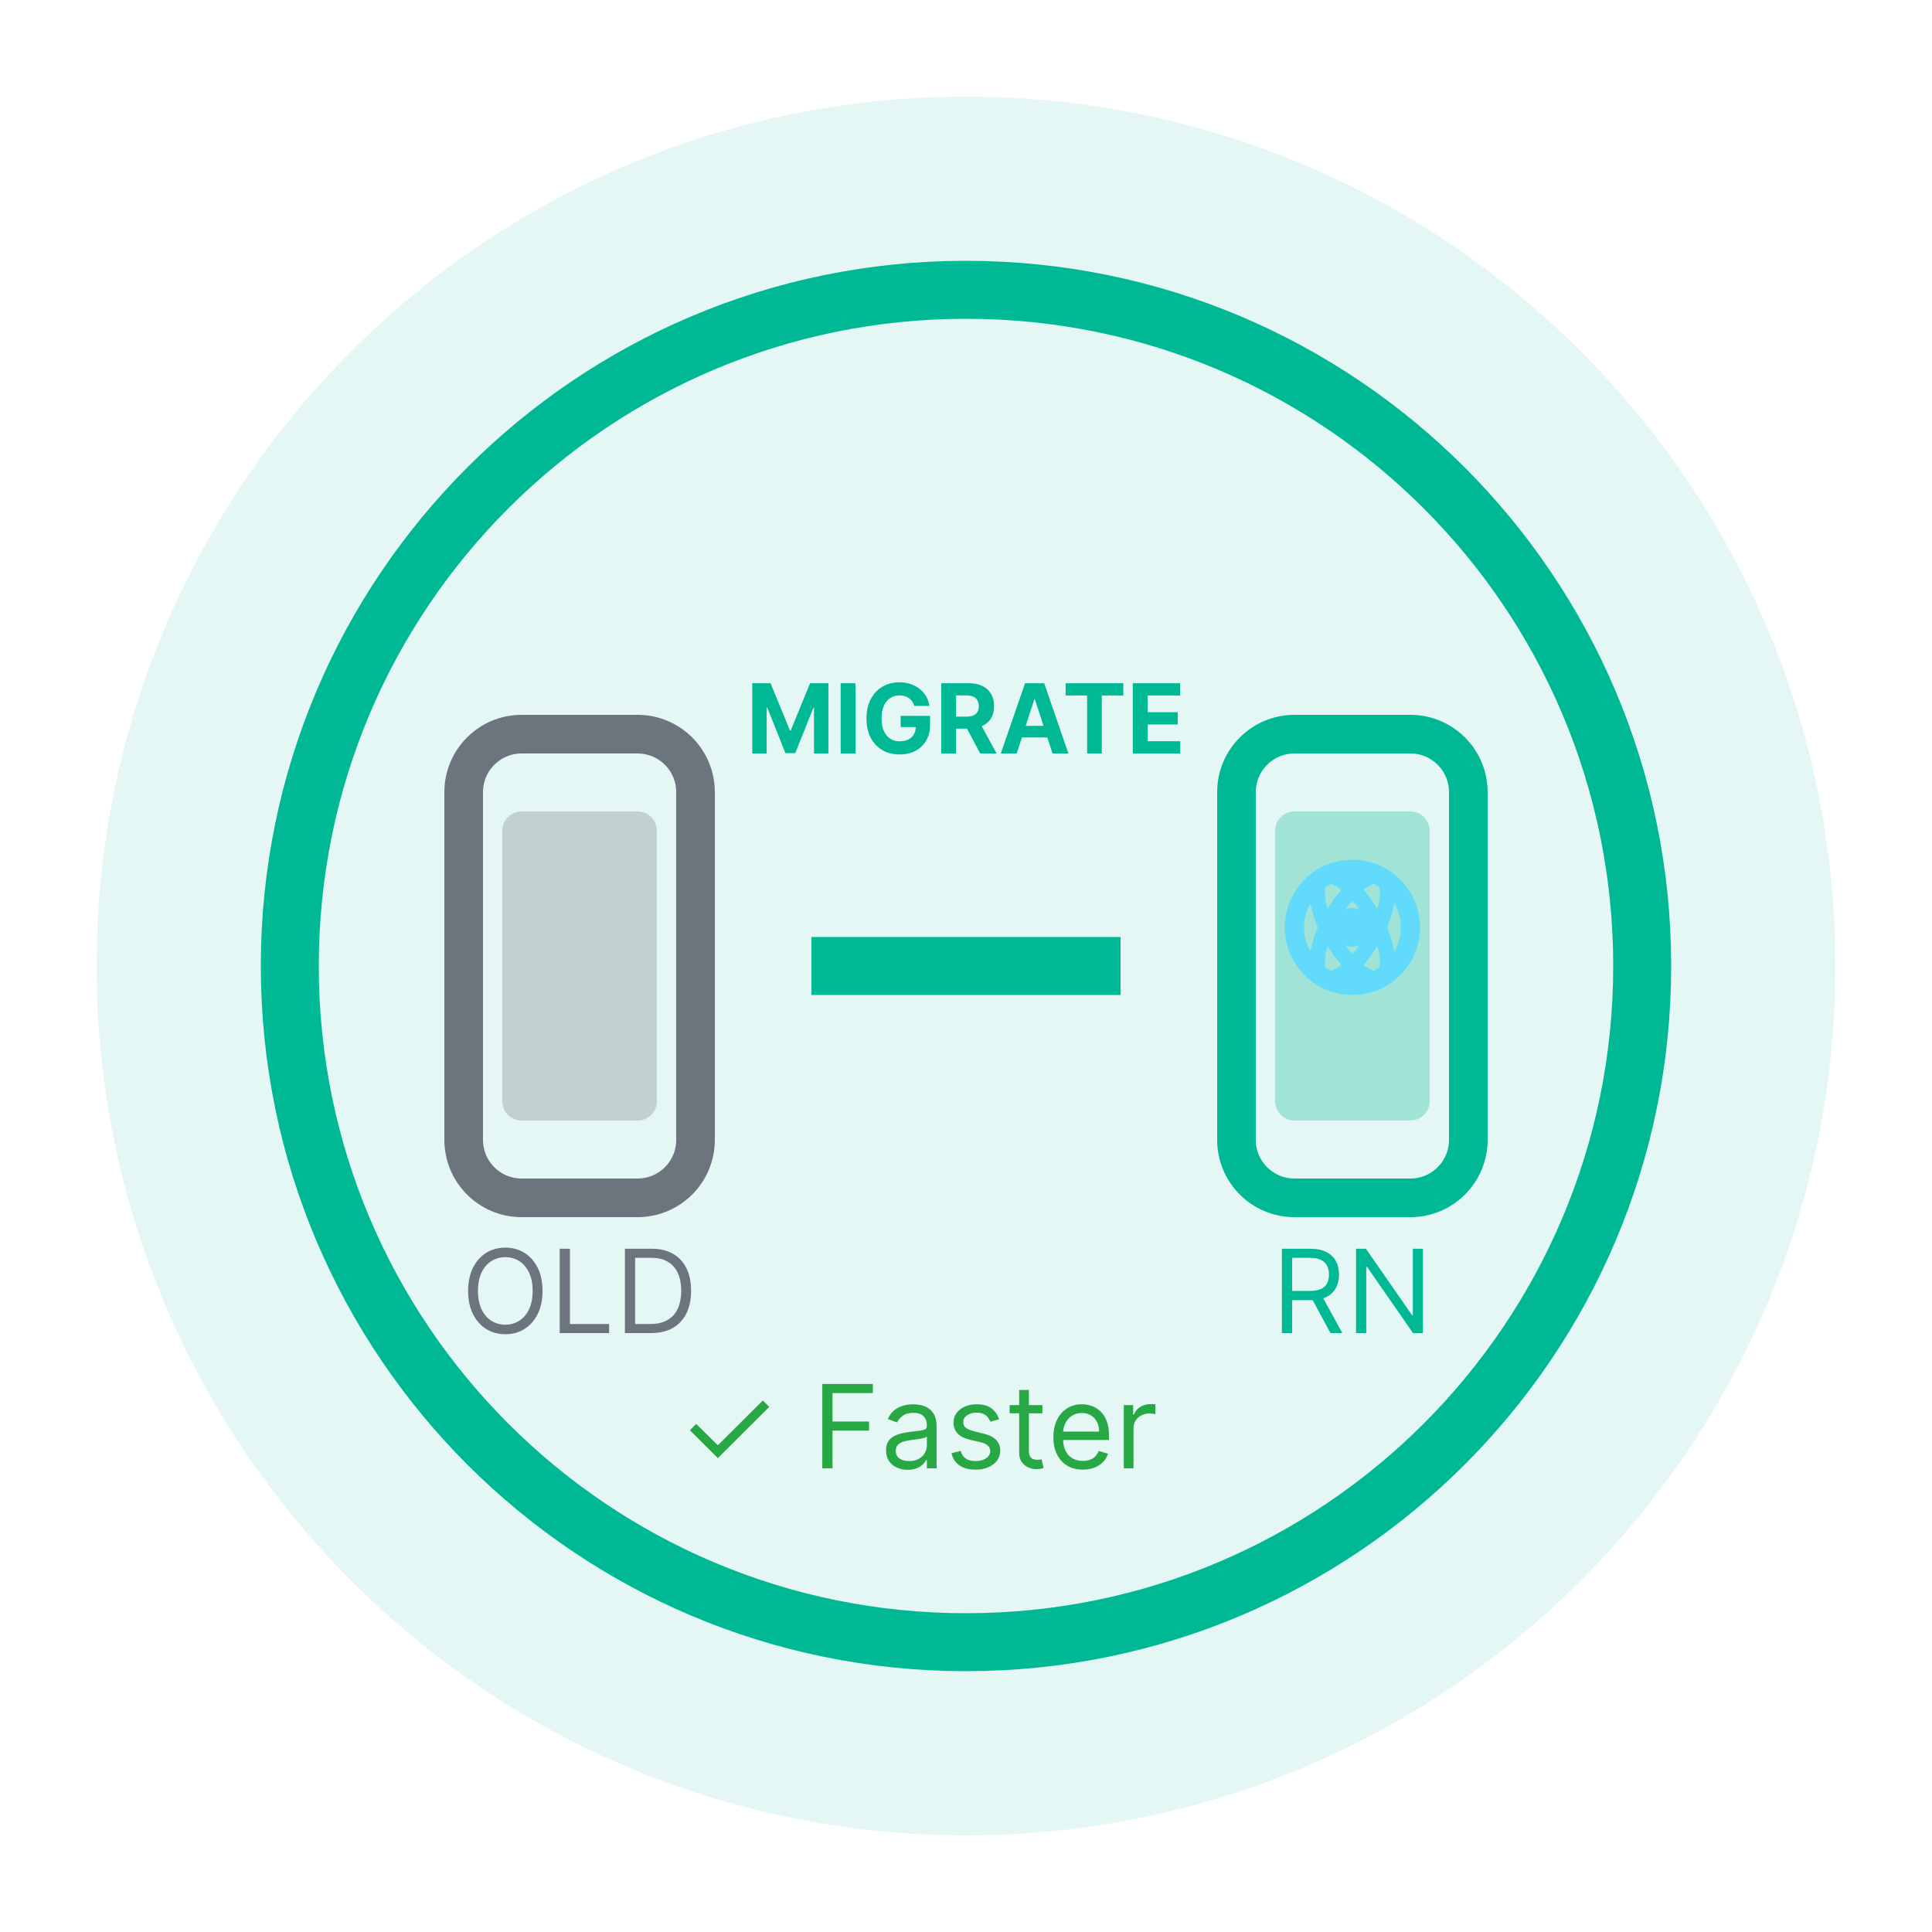
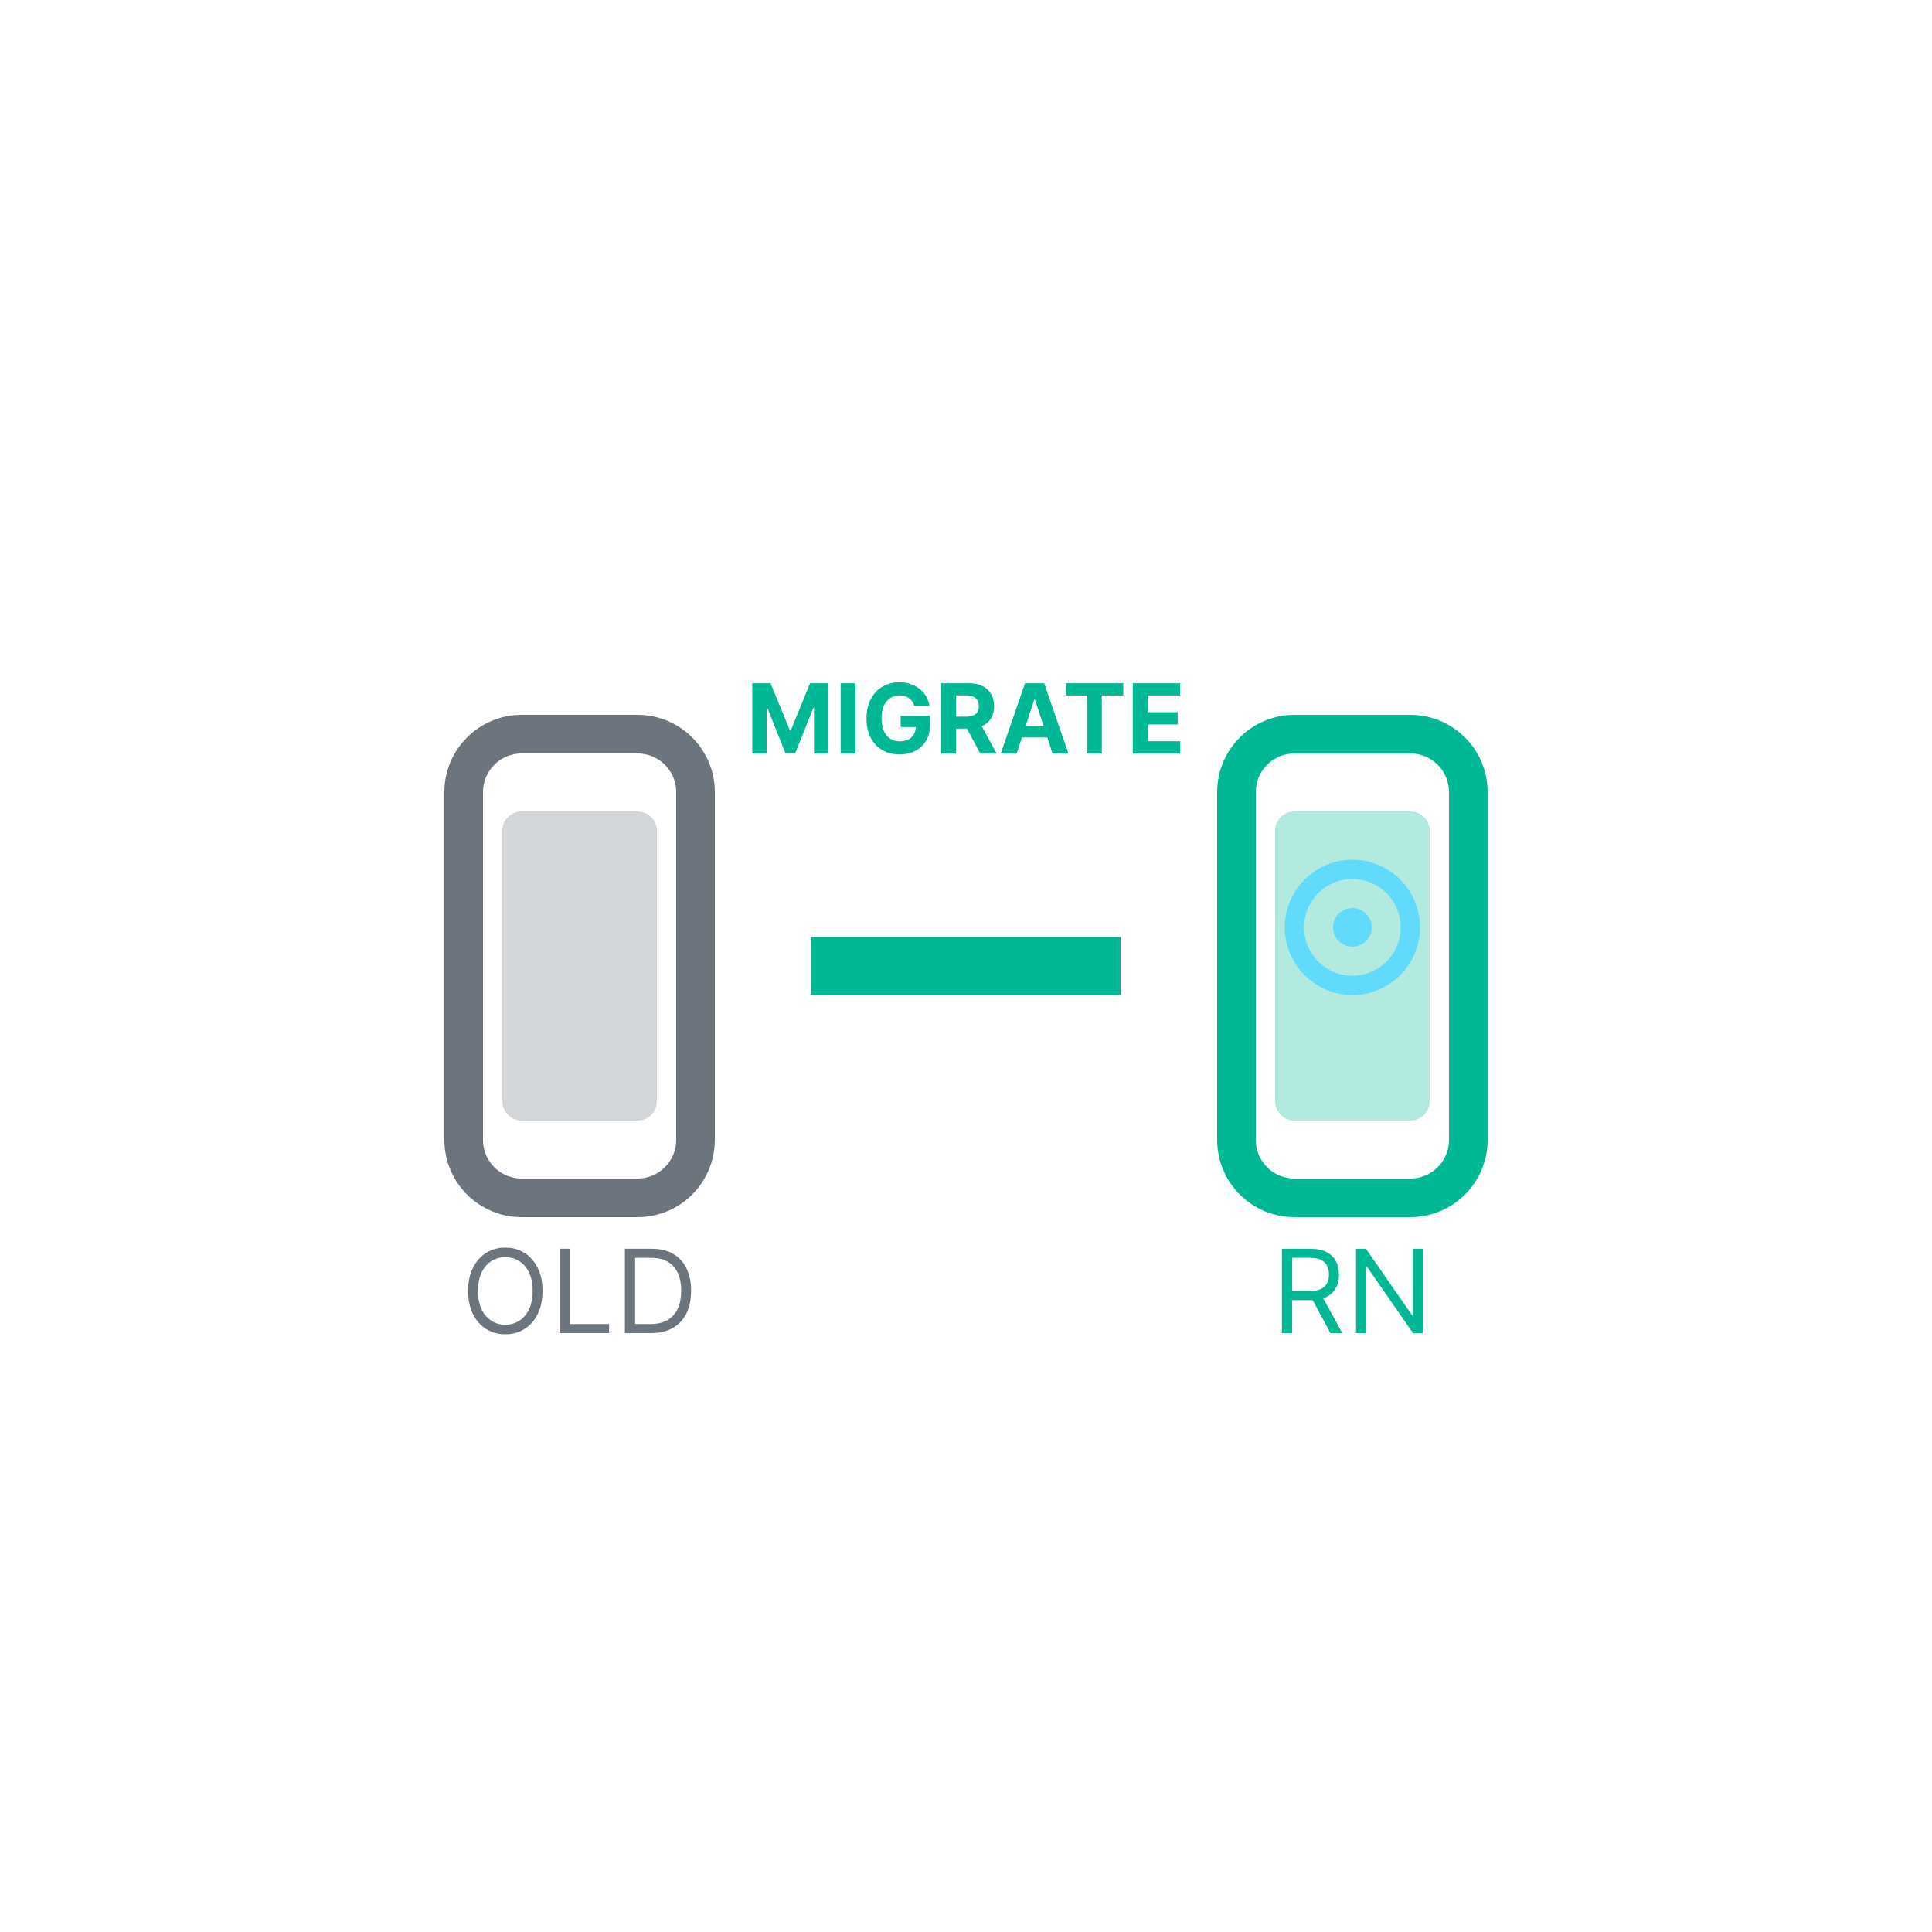
<svg xmlns="http://www.w3.org/2000/svg" width="100" height="100" viewBox="0 0 100 100" fill="none">
-   <path opacity="0.1" d="M50 95C74.853 95 95 74.853 95 50C95 25.147 74.853 5 50 5C25.147 5 5 25.147 5 50C5 74.853 25.147 95 50 95Z" fill="url(#paint0_linear_5643_6204)" />
-   <path d="M50 85C69.33 85 85 69.33 85 50C85 30.67 69.33 15 50 15C30.67 15 15 30.67 15 50C15 69.33 30.67 85 50 85Z" stroke="url(#paint1_linear_5643_6204)" stroke-width="3" />
  <path d="M33 38H27C25.343 38 24 39.343 24 41V59C24 60.657 25.343 62 27 62H33C34.657 62 36 60.657 36 59V41C36 39.343 34.657 38 33 38Z" stroke="#6C757D" stroke-width="2" />
  <path opacity="0.3" d="M33 42H27C26.448 42 26 42.448 26 43V57C26 57.552 26.448 58 27 58H33C33.552 58 34 57.552 34 57V43C34 42.448 33.552 42 33 42Z" fill="#6C757D" />
  <path d="M28.081 66.818C28.081 67.278 27.998 67.676 27.832 68.011C27.666 68.347 27.438 68.605 27.148 68.787C26.858 68.969 26.527 69.06 26.155 69.06C25.783 69.06 25.452 68.969 25.162 68.787C24.872 68.605 24.645 68.347 24.478 68.011C24.312 67.676 24.229 67.278 24.229 66.818C24.229 66.358 24.312 65.96 24.478 65.625C24.645 65.29 24.872 65.031 25.162 64.849C25.452 64.668 25.783 64.577 26.155 64.577C26.527 64.577 26.858 64.668 27.148 64.849C27.438 65.031 27.666 65.29 27.832 65.625C27.998 65.96 28.081 66.358 28.081 66.818ZM27.57 66.818C27.57 66.44 27.507 66.121 27.38 65.862C27.255 65.602 27.086 65.405 26.871 65.271C26.658 65.138 26.419 65.071 26.155 65.071C25.891 65.071 25.652 65.138 25.437 65.271C25.224 65.405 25.054 65.602 24.928 65.862C24.803 66.121 24.74 66.44 24.74 66.818C24.74 67.196 24.803 67.515 24.928 67.775C25.054 68.035 25.224 68.231 25.437 68.365C25.652 68.499 25.891 68.565 26.155 68.565C26.419 68.565 26.658 68.499 26.871 68.365C27.086 68.231 27.255 68.035 27.38 67.775C27.507 67.515 27.57 67.196 27.57 66.818ZM28.97 69V64.636H29.498V68.531H31.527V69H28.97ZM33.691 69H32.345V64.636H33.751C34.174 64.636 34.537 64.724 34.838 64.898C35.139 65.072 35.37 65.321 35.53 65.646C35.691 65.97 35.771 66.358 35.771 66.81C35.771 67.264 35.69 67.656 35.528 67.984C35.366 68.31 35.13 68.562 34.821 68.738C34.511 68.913 34.135 69 33.691 69ZM32.873 68.531H33.657C34.018 68.531 34.317 68.462 34.554 68.322C34.791 68.183 34.968 67.985 35.085 67.728C35.201 67.471 35.26 67.165 35.26 66.81C35.26 66.457 35.202 66.154 35.087 65.9C34.972 65.644 34.8 65.448 34.571 65.312C34.343 65.174 34.058 65.105 33.717 65.105H32.873V68.531Z" fill="#6C757D" />
  <path d="M42 50H58Z" fill="black" />
  <path d="M42 50H58" stroke="#00B894" stroke-width="3" />
  <path d="M38.937 35.364H39.885L40.886 37.807H40.929L41.93 35.364H42.878V39H42.133V36.633H42.102L41.161 38.982H40.654L39.713 36.624H39.682V39H38.937V35.364ZM44.281 35.364V39H43.512V35.364H44.281ZM47.324 36.539C47.3 36.453 47.265 36.376 47.22 36.31C47.175 36.242 47.12 36.186 47.055 36.14C46.991 36.092 46.917 36.056 46.834 36.031C46.753 36.006 46.662 35.994 46.563 35.994C46.377 35.994 46.214 36.04 46.073 36.133C45.933 36.225 45.824 36.359 45.746 36.535C45.668 36.711 45.629 36.925 45.629 37.178C45.629 37.432 45.667 37.647 45.744 37.825C45.821 38.002 45.93 38.138 46.071 38.231C46.212 38.324 46.378 38.37 46.57 38.37C46.744 38.37 46.892 38.339 47.016 38.277C47.14 38.215 47.234 38.126 47.3 38.013C47.366 37.899 47.399 37.765 47.399 37.61L47.555 37.633H46.618V37.054H48.139V37.512C48.139 37.832 48.072 38.106 47.937 38.336C47.802 38.564 47.616 38.741 47.38 38.865C47.143 38.988 46.872 39.05 46.566 39.05C46.225 39.05 45.926 38.975 45.668 38.824C45.41 38.673 45.209 38.458 45.064 38.18C44.921 37.9 44.849 37.569 44.849 37.185C44.849 36.891 44.892 36.628 44.977 36.397C45.064 36.165 45.184 35.968 45.339 35.807C45.494 35.647 45.675 35.524 45.881 35.44C46.087 35.356 46.31 35.314 46.55 35.314C46.756 35.314 46.948 35.344 47.126 35.404C47.303 35.464 47.461 35.548 47.598 35.657C47.736 35.766 47.849 35.895 47.937 36.045C48.025 36.195 48.081 36.359 48.106 36.539H47.324ZM48.717 39V35.364H50.152C50.426 35.364 50.661 35.413 50.855 35.511C51.05 35.608 51.199 35.746 51.3 35.925C51.403 36.102 51.455 36.311 51.455 36.551C51.455 36.793 51.403 37.001 51.299 37.175C51.194 37.347 51.044 37.48 50.846 37.572C50.649 37.665 50.411 37.711 50.132 37.711H49.172V37.093H50.008C50.154 37.093 50.276 37.073 50.373 37.033C50.471 36.992 50.543 36.932 50.59 36.852C50.639 36.771 50.663 36.671 50.663 36.551C50.663 36.431 50.639 36.329 50.59 36.246C50.543 36.163 50.47 36.1 50.372 36.058C50.275 36.014 50.152 35.992 50.004 35.992H49.486V39H48.717ZM50.681 37.345L51.584 39H50.736L49.852 37.345H50.681ZM52.625 39H51.801L53.056 35.364H54.047L55.301 39H54.477L53.566 36.195H53.538L52.625 39ZM52.574 37.571H54.52V38.171H52.574V37.571ZM55.156 35.998V35.364H58.142V35.998H57.029V39H56.269V35.998H55.156ZM58.634 39V35.364H61.084V35.998H59.403V36.864H60.958V37.498H59.403V38.366H61.091V39H58.634Z" fill="#00B894" />
  <path d="M73 38H67C65.343 38 64 39.343 64 41V59C64 60.657 65.343 62 67 62H73C74.657 62 76 60.657 76 59V41C76 39.343 74.657 38 73 38Z" stroke="#00B894" stroke-width="2" />
  <path opacity="0.3" d="M73 42H67C66.448 42 66 42.448 66 43V57C66 57.552 66.448 58 67 58H73C73.552 58 74 57.552 74 57V43C74 42.448 73.552 42 73 42Z" fill="#00B894" />
  <path d="M70 51C71.657 51 73 49.657 73 48C73 46.343 71.657 45 70 45C68.343 45 67 46.343 67 48C67 49.657 68.343 51 70 51Z" stroke="#61DAFB" />
  <path d="M70 49C70.552 49 71 48.552 71 48C71 47.448 70.552 47 70 47C69.448 47 69 47.448 69 48C69 48.552 69.448 49 70 49Z" fill="#61DAFB" />
-   <path d="M68.961 48.6C69.789 50.035 70.926 50.929 71.5 50.598C72.074 50.267 71.868 48.835 71.039 47.4C70.211 45.965 69.074 45.07 68.5 45.402C67.926 45.733 68.132 47.165 68.961 48.6Z" stroke="#61DAFB" stroke-width="0.8" />
-   <path d="M71.039 48.6C71.868 47.165 72.074 45.733 71.5 45.402C70.926 45.071 69.789 45.965 68.961 47.4C68.132 48.835 67.926 50.267 68.5 50.598C69.074 50.929 70.211 50.035 71.039 48.6Z" stroke="#61DAFB" stroke-width="0.8" />
  <path d="M66.351 69V64.636H67.825C68.166 64.636 68.446 64.695 68.665 64.811C68.883 64.926 69.045 65.085 69.15 65.286C69.255 65.488 69.308 65.717 69.308 65.974C69.308 66.231 69.255 66.46 69.15 66.658C69.045 66.857 68.884 67.013 68.667 67.127C68.449 67.239 68.172 67.296 67.834 67.296H66.64V66.818H67.817C68.049 66.818 68.237 66.784 68.379 66.716C68.522 66.648 68.626 66.551 68.69 66.426C68.755 66.3 68.788 66.149 68.788 65.974C68.788 65.8 68.755 65.647 68.69 65.516C68.625 65.386 68.52 65.285 68.377 65.214C68.234 65.141 68.044 65.105 67.808 65.105H66.879V69H66.351ZM68.405 67.04L69.478 69H68.865L67.808 67.04H68.405ZM73.649 64.636V69H73.137L70.76 65.574H70.717V69H70.189V64.636H70.7L73.086 68.071H73.129V64.636H73.649Z" fill="#00B894" />
-   <path d="M35.708 74.031L36.032 73.699L37.157 74.807L39.484 72.489L39.816 72.821L37.157 75.472L35.708 74.031ZM42.562 76V71.636H45.178V72.105H43.09V73.579H44.982V74.048H43.09V76H42.562ZM46.978 76.077C46.771 76.077 46.582 76.038 46.413 75.96C46.244 75.88 46.11 75.766 46.011 75.617C45.911 75.466 45.861 75.284 45.861 75.071C45.861 74.883 45.898 74.731 45.972 74.615C46.046 74.497 46.145 74.405 46.269 74.338C46.392 74.271 46.528 74.222 46.678 74.189C46.828 74.155 46.979 74.128 47.131 74.108C47.33 74.082 47.492 74.063 47.615 74.05C47.74 74.036 47.831 74.013 47.888 73.98C47.946 73.947 47.975 73.891 47.975 73.81V73.793C47.975 73.582 47.918 73.419 47.803 73.303C47.689 73.186 47.516 73.128 47.285 73.128C47.045 73.128 46.856 73.18 46.72 73.285C46.584 73.391 46.488 73.503 46.432 73.622L45.955 73.452C46.041 73.253 46.154 73.098 46.296 72.987C46.44 72.875 46.596 72.797 46.765 72.753C46.935 72.707 47.103 72.685 47.268 72.685C47.373 72.685 47.494 72.697 47.63 72.723C47.768 72.747 47.901 72.798 48.028 72.874C48.158 72.951 48.265 73.067 48.35 73.222C48.435 73.376 48.478 73.584 48.478 73.844V76H47.975V75.557H47.95C47.916 75.628 47.859 75.704 47.779 75.785C47.7 75.866 47.594 75.935 47.462 75.992C47.33 76.048 47.168 76.077 46.978 76.077ZM47.055 75.625C47.254 75.625 47.421 75.586 47.557 75.508C47.695 75.43 47.799 75.329 47.869 75.205C47.94 75.082 47.975 74.952 47.975 74.815V74.355C47.954 74.381 47.907 74.404 47.834 74.425C47.764 74.445 47.681 74.463 47.587 74.479C47.495 74.493 47.405 74.506 47.317 74.517C47.23 74.527 47.16 74.535 47.106 74.543C46.975 74.56 46.853 74.587 46.739 74.626C46.627 74.663 46.536 74.719 46.467 74.794C46.398 74.868 46.364 74.969 46.364 75.097C46.364 75.271 46.429 75.403 46.558 75.493C46.689 75.581 46.854 75.625 47.055 75.625ZM51.714 73.46L51.262 73.588C51.234 73.513 51.192 73.44 51.136 73.369C51.083 73.296 51.009 73.237 50.915 73.19C50.821 73.143 50.701 73.119 50.555 73.119C50.355 73.119 50.188 73.165 50.054 73.258C49.922 73.349 49.856 73.465 49.856 73.605C49.856 73.73 49.901 73.829 49.992 73.901C50.083 73.974 50.225 74.034 50.419 74.082L50.904 74.202C51.197 74.273 51.415 74.381 51.558 74.528C51.702 74.673 51.774 74.859 51.774 75.088C51.774 75.276 51.72 75.443 51.612 75.591C51.505 75.739 51.356 75.855 51.164 75.94C50.972 76.026 50.749 76.068 50.495 76.068C50.161 76.068 49.885 75.996 49.666 75.851C49.448 75.706 49.309 75.494 49.251 75.216L49.728 75.097C49.774 75.273 49.86 75.405 49.986 75.493C50.114 75.581 50.281 75.625 50.487 75.625C50.721 75.625 50.907 75.575 51.045 75.476C51.184 75.375 51.254 75.254 51.254 75.114C51.254 75 51.214 74.905 51.134 74.828C51.055 74.75 50.933 74.692 50.768 74.653L50.222 74.526C49.923 74.454 49.703 74.344 49.562 74.195C49.423 74.045 49.353 73.856 49.353 73.631C49.353 73.446 49.405 73.283 49.509 73.141C49.614 72.999 49.757 72.887 49.937 72.806C50.119 72.725 50.325 72.685 50.555 72.685C50.879 72.685 51.133 72.756 51.318 72.898C51.504 73.04 51.636 73.227 51.714 73.46ZM53.954 72.727V73.153H52.258V72.727H53.954ZM52.752 71.943H53.255V75.062C53.255 75.204 53.276 75.311 53.317 75.382C53.359 75.452 53.413 75.499 53.479 75.523C53.545 75.546 53.616 75.557 53.69 75.557C53.745 75.557 53.791 75.554 53.826 75.548C53.861 75.541 53.89 75.535 53.911 75.531L54.014 75.983C53.979 75.996 53.932 76.008 53.871 76.021C53.81 76.035 53.732 76.043 53.639 76.043C53.496 76.043 53.357 76.012 53.221 75.951C53.086 75.89 52.974 75.797 52.884 75.672C52.796 75.547 52.752 75.389 52.752 75.199V71.943ZM56.047 76.068C55.732 76.068 55.46 75.999 55.231 75.859C55.004 75.719 54.828 75.523 54.705 75.271C54.583 75.019 54.522 74.724 54.522 74.389C54.522 74.054 54.583 73.758 54.705 73.503C54.828 73.246 55 73.046 55.221 72.902C55.442 72.757 55.701 72.685 55.996 72.685C56.166 72.685 56.335 72.713 56.501 72.77C56.667 72.827 56.819 72.919 56.955 73.047C57.091 73.173 57.2 73.341 57.281 73.55C57.362 73.758 57.402 74.016 57.402 74.321V74.534H54.88V74.099H56.891C56.891 73.915 56.854 73.75 56.78 73.605C56.708 73.46 56.604 73.346 56.469 73.262C56.336 73.178 56.178 73.136 55.996 73.136C55.796 73.136 55.623 73.186 55.476 73.285C55.331 73.383 55.22 73.511 55.142 73.669C55.064 73.827 55.025 73.996 55.025 74.176V74.466C55.025 74.713 55.067 74.923 55.152 75.094C55.239 75.265 55.359 75.395 55.512 75.484C55.666 75.572 55.844 75.617 56.047 75.617C56.179 75.617 56.299 75.598 56.405 75.561C56.513 75.523 56.606 75.466 56.684 75.391C56.762 75.314 56.823 75.219 56.865 75.105L57.351 75.242C57.3 75.406 57.214 75.551 57.093 75.676C56.973 75.8 56.824 75.896 56.646 75.966C56.468 76.034 56.269 76.068 56.047 76.068ZM58.167 76V72.727H58.653V73.222H58.687C58.747 73.06 58.855 72.928 59.011 72.827C59.167 72.727 59.343 72.676 59.539 72.676C59.576 72.676 59.623 72.677 59.678 72.678C59.733 72.68 59.775 72.682 59.804 72.685V73.196C59.787 73.192 59.748 73.185 59.686 73.177C59.627 73.167 59.564 73.162 59.497 73.162C59.338 73.162 59.196 73.195 59.071 73.262C58.947 73.327 58.849 73.418 58.777 73.535C58.706 73.65 58.67 73.781 58.67 73.929V76H58.167Z" fill="#28A745" />
  <defs>
    <linearGradient id="paint0_linear_5643_6204" x1="5" y1="5" x2="9005" y2="9005" gradientUnits="userSpaceOnUse">
      <stop stop-color="#00B894" />
      <stop offset="1" stop-color="#00CEC9" />
    </linearGradient>
    <linearGradient id="paint1_linear_5643_6204" x1="15" y1="15" x2="7015" y2="7015" gradientUnits="userSpaceOnUse">
      <stop stop-color="#00B894" />
      <stop offset="1" stop-color="#00CEC9" />
    </linearGradient>
  </defs>
</svg>